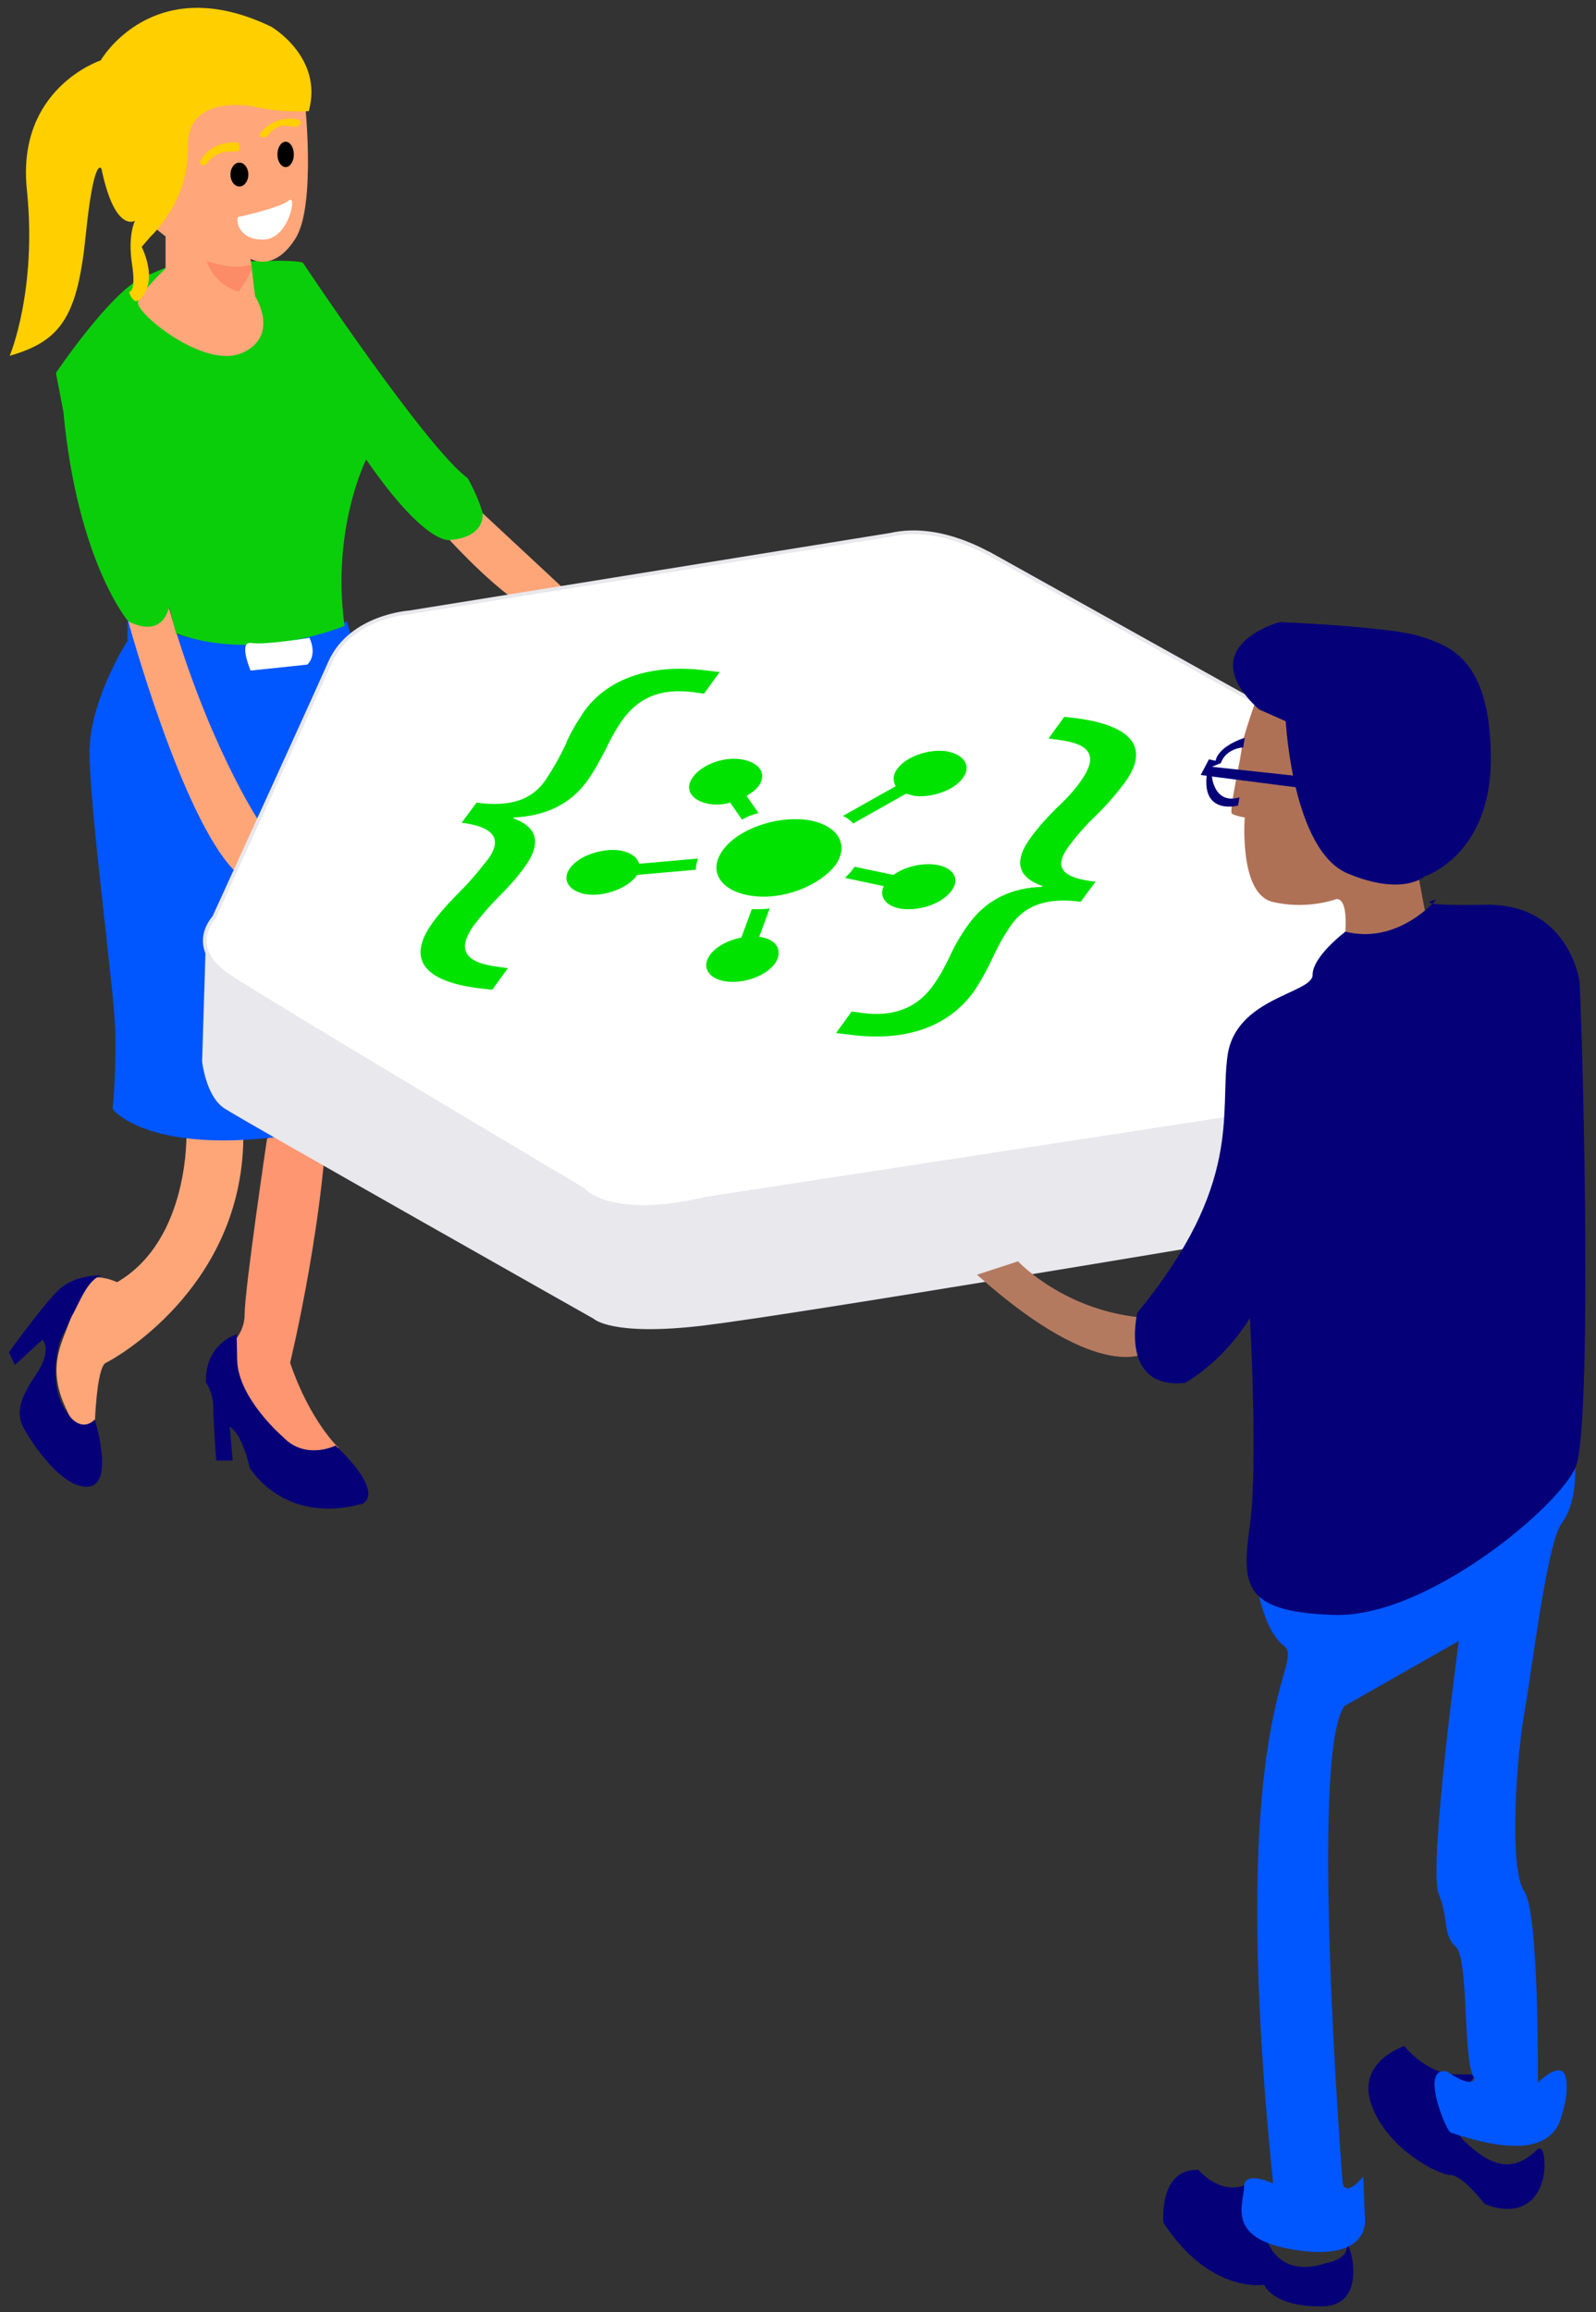
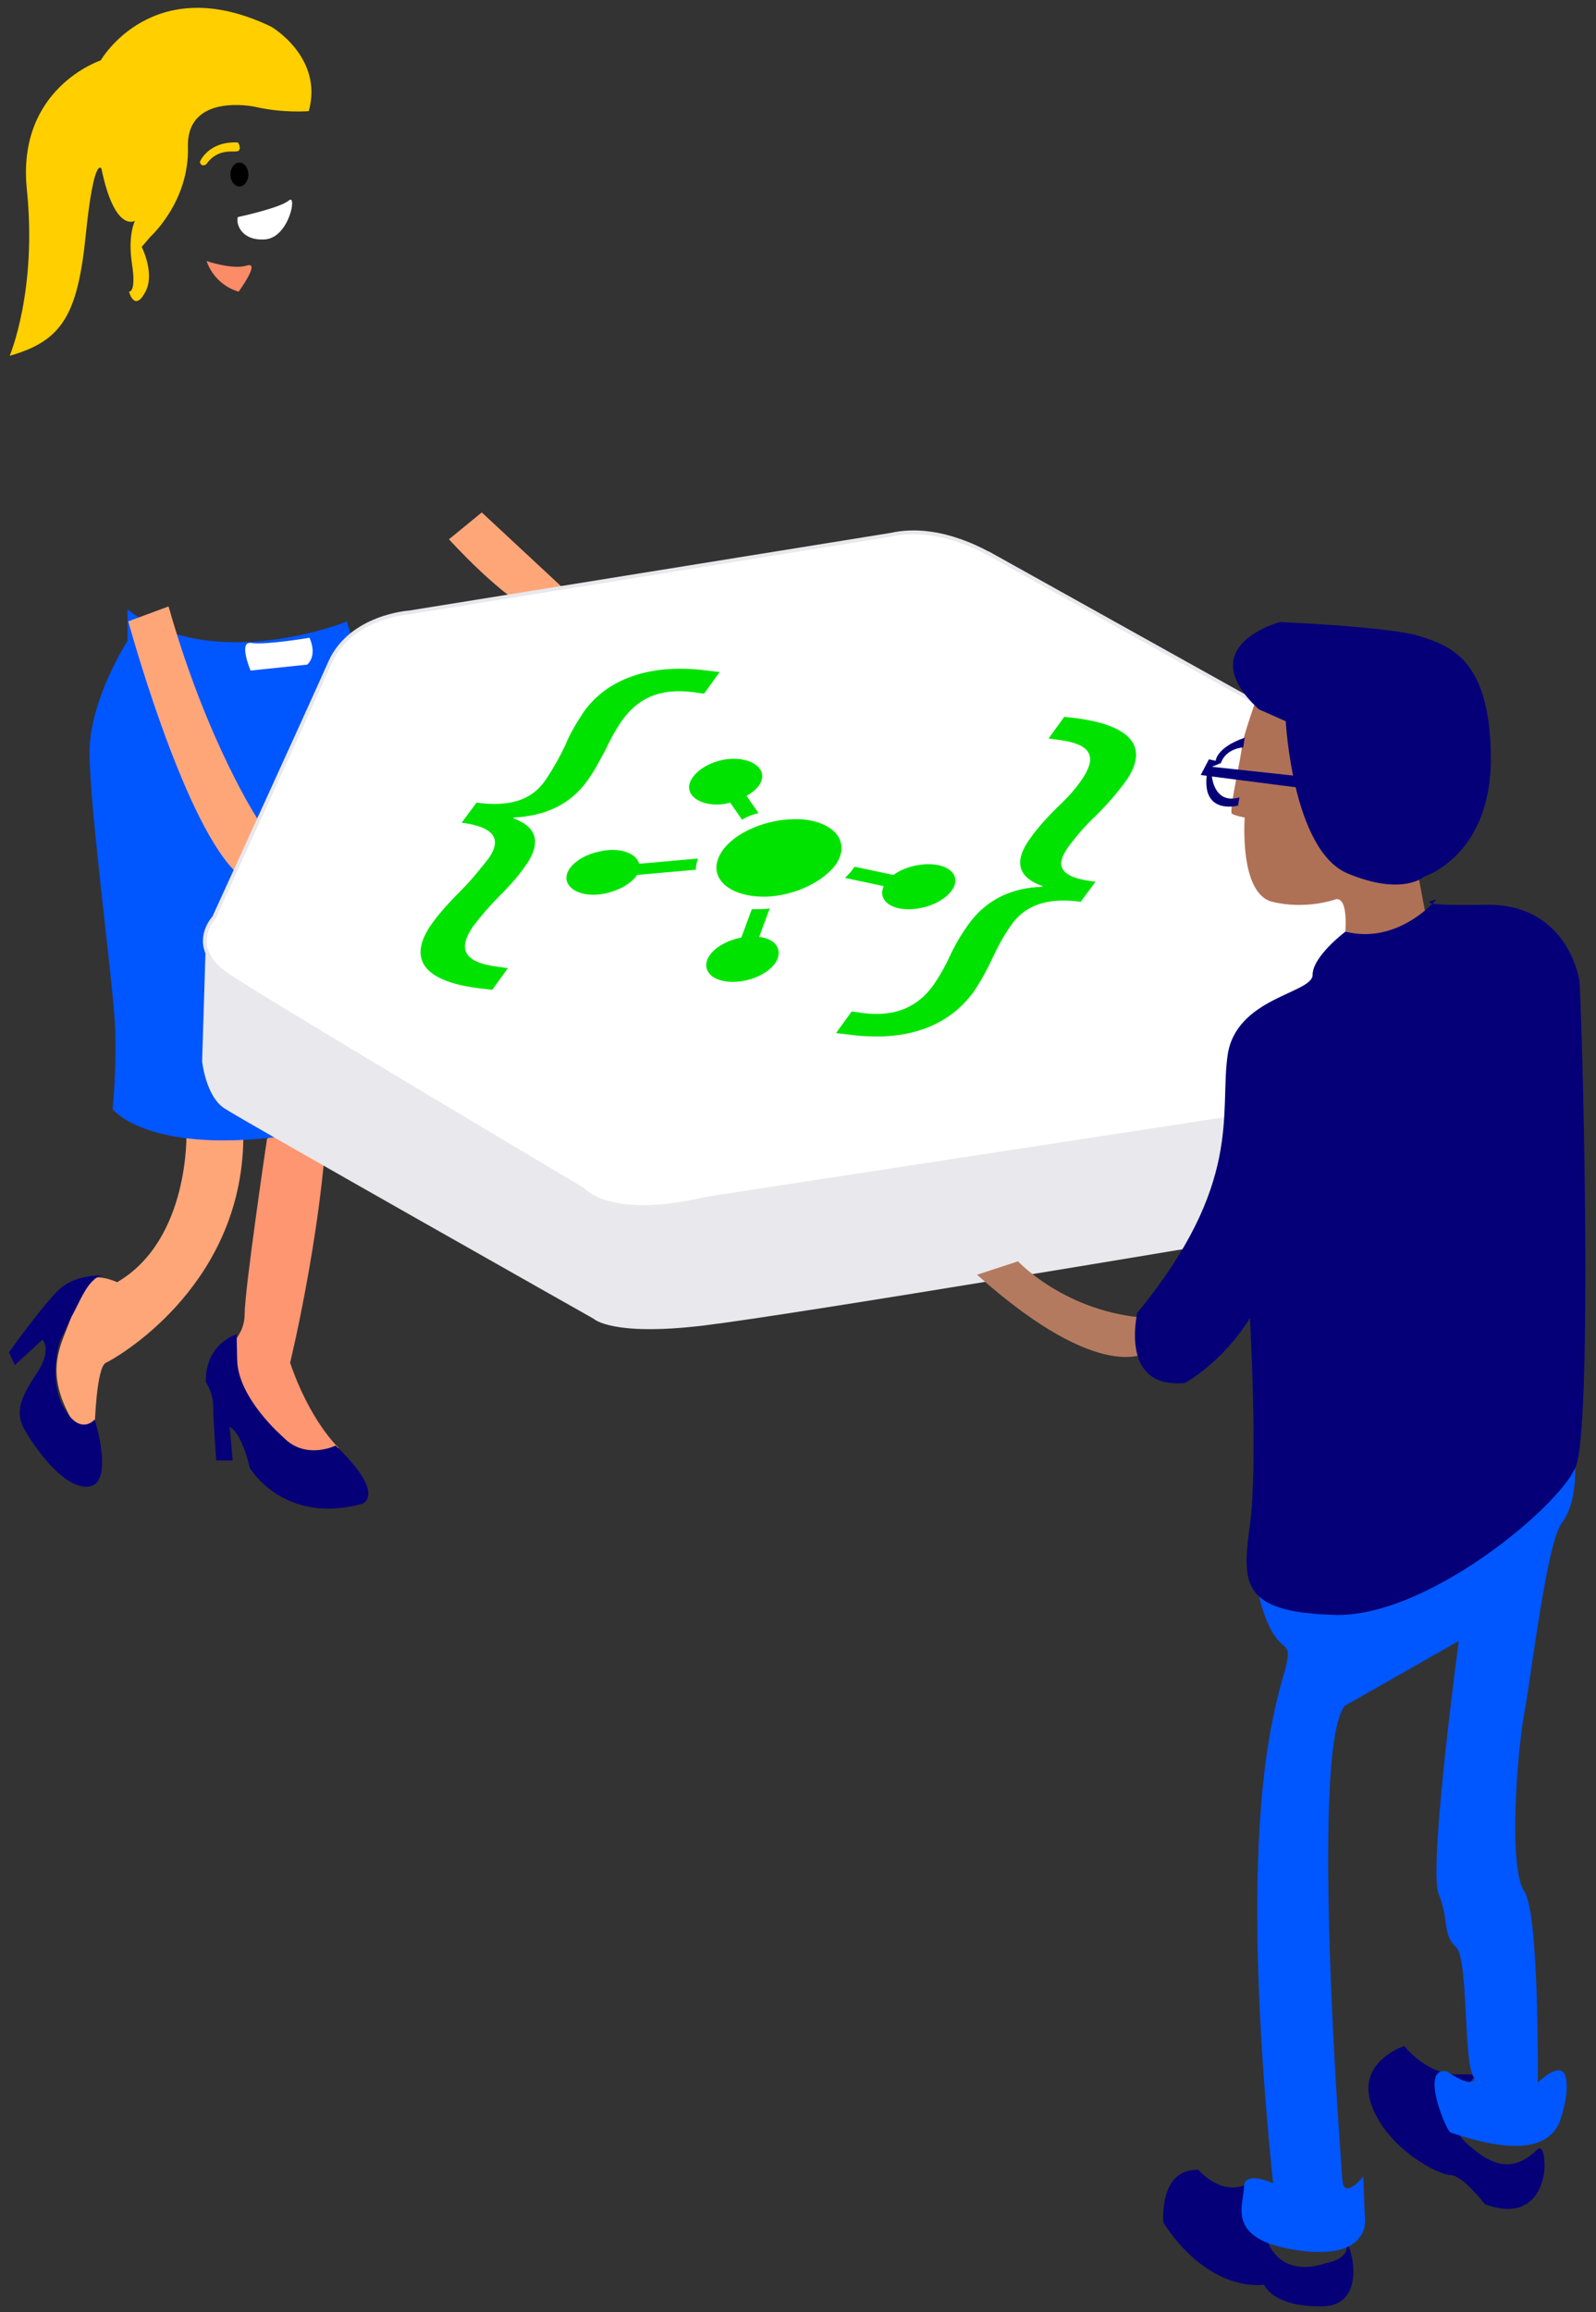
<svg xmlns="http://www.w3.org/2000/svg" version="1.1" id="Layer_1" x="0px" y="0px" viewBox="0 0 214 310" style="enable-background:new 0 0 214 310;" xml:space="preserve">
  <rect x="0" y="0" width="214" height="310" fill="#333333" stroke="none" />
  <style type="text/css">
	.st0{fill:#FFA679;}
	.st1{fill:#FD9671;}
	.st2{fill:#060078;}
	.st3{fill:#0056FF;}
	.st4{fill:#0BCE0B;}
	.st5{fill:#FFA67A;}
	.st6{fill:#FC8B67;}
	.st7{fill:#FFCF00;}
	.st8{fill:#FFFFFF;}
	.st9{fill:#E8E8ED;}
	.st10{fill:#FFFFFF;stroke:#E8E8ED;stroke-width:0.5;stroke-miterlimit:10;}
	.st11{fill:#AF7156;}
	.st12{fill:#050078;}
	.st13{fill:#B47A60;}
	.st14{fill:#00E300;}
</style>
  <g id="Layer_9">
    <g id="Layer_10">
      <g id="Layer_11">
        <path class="st0" d="M25,151.8c0,0,0.5,14.4-9.3,20.1c0,0-5.1-2.5-5.6,2.3s-5.1,8-0.5,16.1c0,0,0.5,0.8,3.1,1c0,0,0.2-8,1.5-8.6     s17.6-9.8,18.4-29C33.4,134.5,25,151.8,25,151.8z" />
        <path class="st1" d="M35.8,152.7c0,0-3,20.2-3,23.5s-3,5-3,5s0.5,7.6,6.5,12.4c6,4.8,9.1,0.5,9.1,0.5s-3.8-3.5-6.5-11.4     c0,0,5-20.5,5.1-37.1L35.8,152.7" />
      </g>
      <g id="Layer_12">
        <path class="st2" d="M13.7,171c0,0-3.6-0.2-5.8,1.9s-6.7,8.4-6.7,8.4L2,183l3.7-3.4c0,0,1.4,1.4-0.9,4.7     c-2.2,3.3-2.7,5.2-1.6,7.2s5.2,8.2,8.7,7.8s0.8-9,0.8-9s-1.9,2.3-4.1-1.5c-2.2-3.7-0.6-8.9-0.6-8.9s0.4-0.9,1.6-3.4     C10.6,174.8,11.8,171.3,13.7,171z" />
        <path class="st2" d="M31.7,178.9c0,0-4.2,1.2-4.1,6.4c0,0,1,1.4,1,3.4s0.4,7.1,0.4,7.1h2.2l-0.4-4.5c0,0,1.5,0.5,2.7,5.5     c0,0,4.5,7.7,15.1,4.8c0,0,3.3-1.2-3.6-7.8c0,0-4,2-7-1.1c0,0-6.1-5.2-6.2-10.4S31.7,178.9,31.7,178.9z" />
      </g>
      <path class="st3" d="M17.1,81.7v4.2c0,0-5.1,7.9-5.1,15s3.1,30.5,3.4,36.2c0.3,5.7-0.3,11.6-0.3,11.6s4.5,5.9,22.3,3.7    s13.3-55.2,13.3-55.2l-4.2-13.9C46.5,83.4,28.4,90.5,17.1,81.7z" />
    </g>
    <g id="Layer_5">
      <path class="st0" d="M17.2,83.3c0,0,7.1,26.1,14.2,33.4l3.2-6.8c0,0-6.8-10.3-12-28.6L17.2,83.3z" />
      <path class="st0" d="M60.2,72.3c0,0,7.3,8.1,12,10l3.9-2.9L64.6,68.7L60.2,72.3z" />
      <g id="Layer_7">
-         <path class="st4" d="M17.2,83.3c0,0-6.8-7.9-8.7-28.1l-1-5.2c0,0,7.2-10.7,11.6-12.8l3.3-1.4c0,0,15.1-1.4,18.2-0.6     c0,0,16.5,24.8,22.1,28.9c0,0,1.3,2.2,2,4.6c0,0,0.6,3.3-4.4,3.7c0,0-3.2,0.8-11.2-10.8c0,0-4.7,9.3-2.9,22.3c0,0-11.7,5-22.6,1     l-0.9-3.5C22.6,81.4,22,85.7,17.2,83.3z" />
-       </g>
+         </g>
    </g>
    <g id="Layer_8">
-       <path class="st5" d="M19.3,29.4l2.9,2.3V36c0,0-3.3,3.1-3.7,4.5c-0.4,1.4,8.9,9.1,14,6.8s1.7-7.6,1.7-7.6l-0.6-5    c0,0,3.1,1.9,6-2.7c2.9-4.5,1.2-19.2,1.2-19.2L26.5,8.3L16.2,17c0,0-6.2,3.3-1.2,7S19.3,29.4,19.3,29.4" />
-     </g>
+       </g>
    <path class="st6" d="M27.7,35c0,0,3.5,1.2,5.4,0.6S32,39.1,32,39.1S28.9,38.4,27.7,35z" />
    <path class="st7" d="M34.1,14.3c0,0-9.1-1.9-8.9,5.4s-5,12-5,12L19,33.1c0,0,1.9,3.7,0.4,6.2c-1.4,2.5-2.1-0.2-2.1-0.2   s1,0.2,0.4-3.7s0.4-5.8,0.4-5.8s-2.7,1.7-4.5-7c0,0-1-1.9-2.1,8.9S8.3,45.7,1.3,47.7c0,0,3.7-8.7,2.3-22.3s9.9-17.3,9.9-17.3   s7-12.2,22.9-4.5c0,0,7,4.1,5,11.3C41.3,14.9,38,15.2,34.1,14.3z" />
    <path class="st7" d="M26.8,21.7c0,0,1.1-2.8,5.1-2.6c0,0,0.5,0.7,0.1,1.1c-0.4,0.4-2.7-0.6-4.4,1.9C27.6,22,27,22.5,26.8,21.7z" />
-     <path class="st7" d="M34.8,18c0,0,1.6-2.6,5.2-2c0,0,0.8,0.4,0,0.9s-2.3-1.1-4.2,1.4C35.8,18.3,34.9,18.7,34.8,18z" />
    <ellipse cx="32.1" cy="23.4" rx="1.2" ry="1.6" />
-     <ellipse cx="38.3" cy="20.7" rx="1.1" ry="1.7" />
    <path class="st8" d="M31.9,29.1c0,0,5.6-1.2,6.8-2.2c1.2-1.1,0.1,5-3.2,5.2C32.2,32.3,31.6,29.8,31.9,29.1" />
    <path class="st8" d="M41.5,85.5c0,0-5.9,1-7.8,0.7c-1.8-0.3-0.1,3.7-0.1,3.7l7.6-0.8C41.2,89.1,42.6,88,41.5,85.5z" />
  </g>
  <g id="Layer_13">
    <path class="st9" d="M27.6,126.1l-0.5,16.2c0,0,0.5,4.7,3,6.3c2.4,1.6,49.5,28.2,49.5,28.2s2.4,2.4,14.8,0.9s71.8-11.5,71.8-11.5   l8-17.6l-89-2.1L27.6,126.1z" />
    <path class="st10" d="M119.4,71.7L54.9,82.1c0,0-7.8,0.5-10.6,6.6C41.6,94.8,28.7,123,28.7,123s-3.8,4,1.9,7.8s47.6,28.7,47.6,28.7   s3.5,4.3,16.5,1.2l79.5-12.2l9.6-18.8l-10.7-32.9l-40-22.3C133.2,74.7,126.4,70.1,119.4,71.7z" />
  </g>
  <g id="Layer_6">
    <path class="st11" d="M168.8,92.7c0,0-2.3,6.5-2.3,7.5s-1.8,8.7-1.3,8.9c0.5,0.3,1.7,0.5,1.7,0.5s-0.8,10.2,3.7,11.3   s8.4-0.3,8.4-0.3s1.7-0.9,1.4,4.2s10.7-2.5,10.7-2.5l-1-5.3l-12.8-25.2L168.8,92.7z" />
    <path class="st12" d="M170,300.6c0,0,1.6,4.9,7.8,2.8c0,0,2.8-0.4,2.8-2.2s3.4,7.9-3.3,8s-7.8-2.9-7.8-2.9s-7.2,1.3-13.5-8.3   c0,0-0.7-7.3,4.7-7.1c0,0,2.7,3.3,6.1,2.1S170,300.6,170,300.6z" />
    <path class="st12" d="M197.7,278.4c0,0-4.7,5.5-1.3,8.7s6.3,4.4,9.7,1.1c0,0,0.9-1,1,1.9s-1.7,7.8-8,5.4c0,0-3-3.9-4.6-3.9   s-8.5-3.5-10.6-9.4c-2.1-5.8,4.4-7.9,4.4-7.9s3,3.9,7.2,3.8C199.6,278.1,197.7,278.4,197.7,278.4z" />
    <g id="Layer_16">
      <path class="st3" d="M168.2,210.3c0,0,0.7,7.8,3.9,10.3s-8,7.5-1.4,72.1c0,0-3.9-1.8-3.9,0.5s-2.7,7.1,7.3,8.5    c10.1,1.4,8.9-4.6,8.9-4.6l-0.2-5.3c0,0-2.6,3.2-2.8,0.5c0,0-4.5-57.4,0.3-63.6l15.3-8.7c0,0-4.1,30.4-2.7,33.9    c1.4,3.4,0.5,5.5,2.3,7.1s0.9,15.8,2.5,17.6c0,0,0,1.6-3.7-0.9c-3.7-0.7-0.1,8,0.5,8.2c6.2,2.1,13.5,3.4,14.9-2.3    c0,0,1.1-3.2,0.5-5.3c-0.7-2.1-3.7,0.9-3.7,0.9s0.2-22.6-1.8-25.6c-2.1-3-1.1-17.8,0-24s3-22.6,5-25.4c2.1-2.7,1.8-7.5,1.8-7.5    L168.2,210.3l43-13.7C211.2,196.6,181.5,215.1,168.2,210.3" />
      <path class="st13" d="M136.5,169.1c0,0,6.4,6.9,17.4,7.6c11,0.7,0.1,4.5,0.1,4.5s-6.1,4.8-23-10.3L136.5,169.1z" />
    </g>
    <g id="Layer_14">
      <path class="st12" d="M172.4,96.7c0,0,0.9,17.3,8.3,20.4c7.4,3.1,10.3,0.4,10.3,0.4s9-2.8,8.9-16s-5.5-14.9-9.5-16.2    c-4.1-1.3-18.8-1.9-18.8-1.9s-12,3.2-2.8,11.7L172.4,96.7z" />
      <path class="st12" d="M180.4,124.9c0,0-4.4,3.3-4.4,5.8s-10.3,3-11.4,10.8c-1.1,7.8,2.1,17.2-12.1,34.5c0,0-2.5,10.3,6.4,9.4    c0,0,5-2.7,8.7-8.7c0,0,1.1,19.7,0,27.7s-1.1,11.7,11.2,12.1c12.4,0.5,30.4-14.6,32.5-19.9c2.1-5.3,1.1-52.4,0.5-65    c0,0-1.4-10.5-12.6-10.3c-11.2,0.2-6.6-0.7-6.6-0.7S187.5,126.7,180.4,124.9z" />
    </g>
    <g id="Layer_15">
      <path class="st12" d="M177.3,104.4l-0.8,1.5l-14-1.8c0,0,0.3,3.8,3.7,2.8L166,108c0,0-4.8,1.3-4.2-4l-0.8-0.1l1.1-2.1l0.9,0.2    c0,0,0.1-1.8,3.9-3.1l-0.2,1.3c0,0-2.3,0.1-3,2.1l-1.2,0.5L177.3,104.4z" />
    </g>
  </g>
  <g>
    <path id="Path-2" class="st14" d="M101.7,109l-1.6-2.3c0.7-0.4,1.2-0.8,1.6-1.3c1.2-1.6,0.2-3.2-2.3-3.6s-5.4,0.8-6.5,2.4   c-1.2,1.6-0.2,3.2,2.3,3.6c0,0,0,0,0,0c0.8,0.1,1.7,0.1,2.7-0.2l1.6,2.3C100.1,109.5,100.9,109.2,101.7,109z" />
-     <path id="Path-3" class="st14" d="M114.4,110.4l7.1-4c0.3,0.1,0.7,0.2,1.1,0.3c2.4,0.3,5.4-0.8,6.5-2.4c1.2-1.6,0.2-3.2-2.3-3.6   c-2.4-0.3-5.4,0.8-6.5,2.4c-0.6,0.8-0.6,1.6-0.2,2.3l-7.1,4C113.6,109.6,114,110,114.4,110.4z" />
    <path id="Path-4" class="st14" d="M127.6,119.4c1.2-1.6,0.2-3.2-2.3-3.5c-1.8-0.2-4,0.3-5.5,1.4l-5.2-1.1c0,0,0,0.1-0.1,0.1   c-0.3,0.5-0.7,0.9-1.2,1.4l5.2,1.1c-0.8,1.7,0.7,3.1,3.3,3.1C124.1,121.9,126.5,120.9,127.6,119.4L127.6,119.4z" />
    <path id="Path-5" class="st14" d="M101.8,125.6l1.4-3.8c-0.8,0.1-1.6,0.1-2.4,0.1l-1.4,3.8c-2.7,0.5-4.8,2.2-4.7,3.8   c0.1,1.6,2.3,2.5,5,2c2.7-0.5,4.8-2.2,4.7-3.8C104.4,126.6,103.4,125.8,101.8,125.6L101.8,125.6z" />
    <path id="Path-6" class="st14" d="M93.6,115.1l-7.9,0.7c-0.4-1.5-2.8-2.3-5.5-1.6c-2.7,0.6-4.6,2.4-4.2,3.9   c0.4,1.5,2.8,2.3,5.5,1.6c1.6-0.4,3-1.2,3.8-2.2c0-0.1,0.1-0.1,0.1-0.2l7.9-0.7C93.3,116.2,93.4,115.6,93.6,115.1z" />
    <path id="Path-7" class="st14" d="M112,116c2-2.8,0.3-5.5-3.9-6.1c-4.2-0.5-9.2,1.3-11.2,4.1c-2,2.8-0.3,5.5,3.9,6.1   c2,0.3,4.3,0,6.4-0.8C109.3,118.5,111,117.3,112,116z" />
    <path id="Path-8" class="st14" d="M63.5,124.1c1-1.3,2.1-2.6,3.3-3.8c1.3-1.3,2.5-2.6,3.5-4c2.5-3.4,1.6-5.5-1.5-6.6l0.1-0.1   c4-0.2,7.5-1.6,9.9-5c1-1.4,1.7-2.8,2.4-4.1c0.6-1.3,1.3-2.6,2.2-3.9c2.1-2.9,4.9-4.4,9.6-3.8l1.4,0.2l2.1-2.9l-1.7-0.2   c-6.7-0.9-13,0.6-16.5,5.5c-1,1.5-1.9,3-2.5,4.5c-0.7,1.5-1.6,3.1-2.6,4.6c-1.3,1.9-3.6,3.9-9.3,3.1l-2,2.7   c5.6,0.7,4.8,3.1,3.6,4.8c-1.1,1.4-2.3,2.9-3.7,4.3c-1.4,1.4-2.7,2.8-3.8,4.3c-3.9,5.4-0.3,8,6.3,8.8l1.7,0.2l2.1-2.9l-1.4-0.2   C62,129,61.4,127.1,63.5,124.1z" />
    <path id="Path-9" class="st14" d="M143.2,113.6c1.1-1.5,2.4-3,3.9-4.4c1.4-1.4,2.7-2.9,3.8-4.4c3.5-4.9,0.3-7.6-6.5-8.5l-1.7-0.2   l-2.1,2.9l1.4,0.2c4.7,0.6,5,2.5,3,5.4c-0.9,1.3-2,2.5-3.3,3.7c-1.3,1.3-2.5,2.6-3.5,4c-2.5,3.4-1.5,5.4,1.6,6.5l-0.1,0.1   c-4,0.1-7.5,1.7-9.9,5.1c-1,1.4-1.8,2.8-2.4,4.1c-0.6,1.3-1.3,2.6-2.2,3.9c-2.1,3-5.2,4.4-9.6,3.8l-1.4-0.2l-2.1,2.9l1.7,0.2   c6.6,0.9,12.9-0.4,16.8-5.8c1-1.5,1.8-3,2.5-4.5c0.7-1.5,1.5-3,2.5-4.4c1.2-1.7,3.6-3.9,9.3-3.1l2-2.7   C141.2,117.6,141.9,115.5,143.2,113.6z" />
  </g>
</svg>